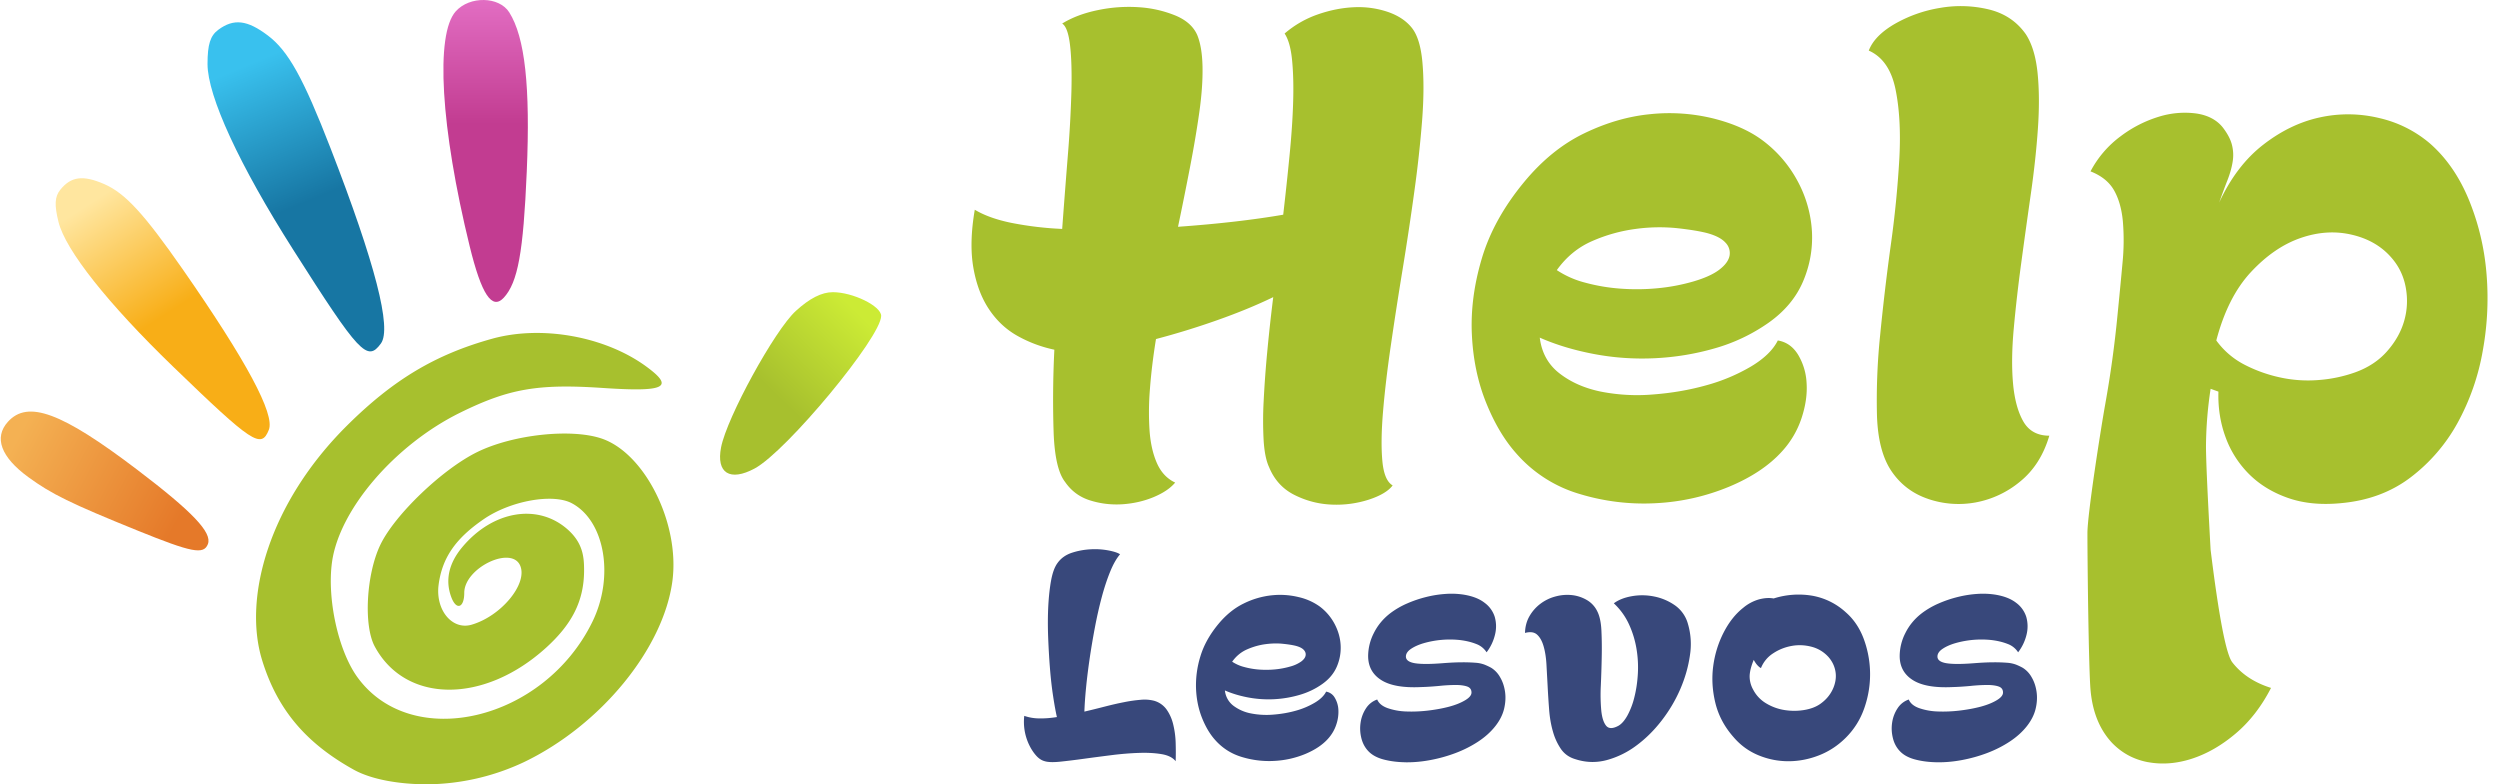
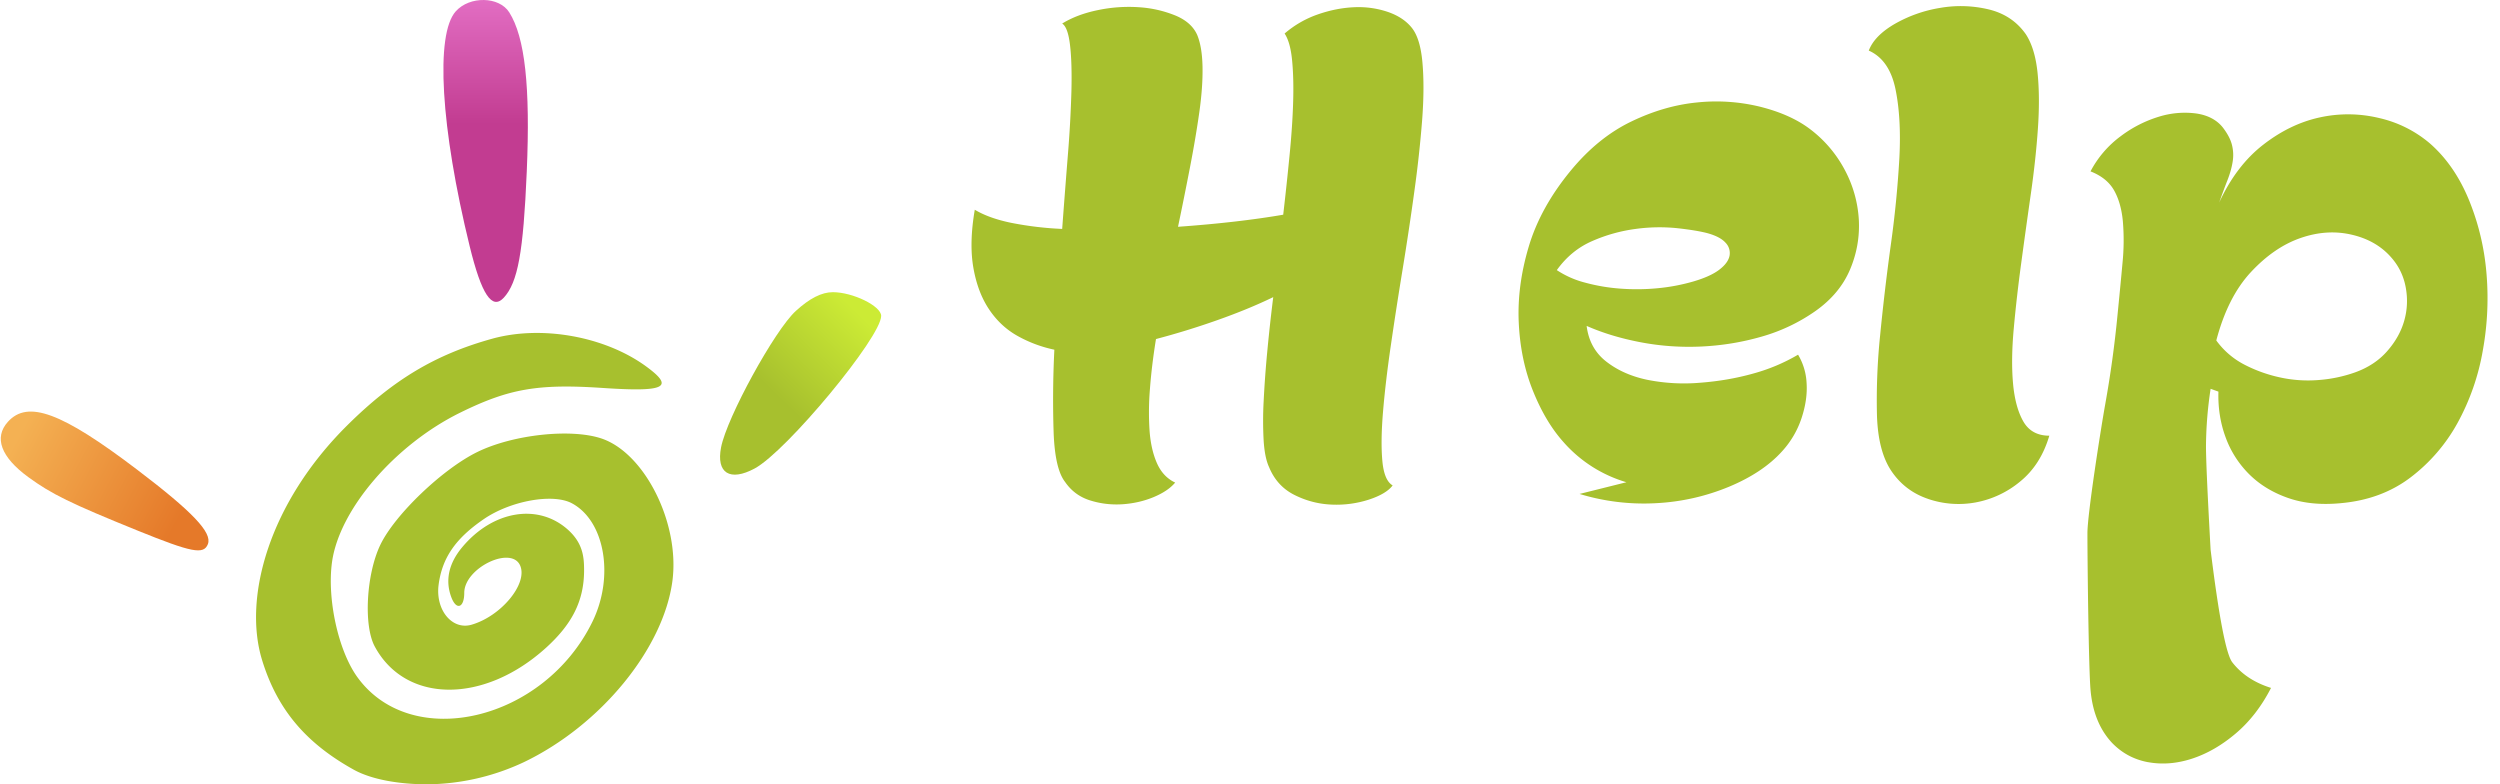
<svg xmlns="http://www.w3.org/2000/svg" viewBox="0 0 102 32">
  <defs>
    <linearGradient x1="50%" y1="0%" x2="50%" y2="40.841%" id="a">
      <stop stop-color="#E36FC4" offset="0%" />
      <stop stop-color="#C23C91" offset="100%" />
    </linearGradient>
    <linearGradient x1="42.128%" y1="8.794%" x2="52.236%" y2="53.753%" id="b">
      <stop stop-color="#39C1EE" offset="0%" />
      <stop stop-color="#1776A3" offset="100%" />
    </linearGradient>
    <linearGradient x1="44.868%" y1="5.631%" x2="52.794%" y2="50%" id="c">
      <stop stop-color="#FFE69F" offset="0%" />
      <stop stop-color="#F8AE17" offset="100%" />
    </linearGradient>
    <linearGradient x1="73.209%" y1="0%" x2="31.062%" y2="50%" id="d">
      <stop stop-color="#CCEB35" offset="0%" />
      <stop stop-color="#A7C02E" offset="100%" />
    </linearGradient>
    <linearGradient x1="6.94%" y1="34.395%" x2="88.886%" y2="65.688%" id="e">
      <stop stop-color="#F4B153" offset="0%" />
      <stop stop-color="#E57929" offset="100%" />
    </linearGradient>
  </defs>
  <g fill="none" fill-rule="evenodd">
    <path d="M19.162 10.042c.483 1.976.913 2.624 1.394 2.102.573-.625.796-1.85.936-5.148.148-3.467-.073-5.478-.715-6.493-.412-.652-1.613-.675-2.181-.042-.842.936-.617 4.749.566 9.581Z" fill="url(#a)" />
-     <path d="M8.909 1.213c-.33.244-.442.6-.442 1.399 0 1.309 1.295 4.116 3.498 7.58 2.697 4.242 3.02 4.587 3.576 3.822.45-.617-.23-3.255-2.052-7.959-1.115-2.876-1.726-3.977-2.56-4.606-.841-.636-1.392-.7-2.02-.236" fill="url(#b)" />
-     <path d="M3.78 6.888c-.292.22-.392.542-.392 1.263 0 1.183 1.15 3.718 3.104 6.848 2.393 3.832 2.678 4.143 3.172 3.453.399-.558-.204-2.94-1.82-7.19-.99-2.599-1.532-3.593-2.27-4.161-.748-.574-1.237-.633-1.794-.213" fill="url(#c)" transform="rotate(-14 6.586 12.679)" />
    <path d="M29.42 18.251c-.205 1.052.36 1.407 1.372.862 1.3-.7 5.16-5.355 5.16-6.225 0-.401-1.154-.967-1.972-.967-.453 0-.944.248-1.51.765-.862.785-2.813 4.345-3.05 5.565Z" fill="url(#d)" />
    <path d="M14.175 17.347c-3.201 3.171-4.264 7.035-3.482 9.583.642 2.093 1.862 3.427 3.734 4.47.747.416 1.894.6 3.012.6a9.45 9.45 0 0 0 3.939-.906c3.129-1.503 5.687-4.624 6.056-7.387.313-2.35-1.127-5.235-2.907-5.821-1.246-.41-3.59-.156-5.04.55-1.427.694-3.385 2.567-3.973 3.802-.57 1.196-.684 3.281-.226 4.134 1.253 2.334 4.452 2.359 6.993.054 1.03-.936 1.55-1.878 1.55-3.16 0-.528-.042-1.106-.668-1.662-1.215-1.079-3.053-.772-4.301.718-.557.665-.708 1.364-.443 2.057.205.534.523.42.523-.19 0-1.028 1.958-1.96 2.291-1.09.286.746-.8 2.046-1.997 2.39-.793.227-1.476-.607-1.34-1.635.145-1.095.689-1.884 1.844-2.675 1.092-.748 2.815-1.058 3.59-.647 1.347.716 1.743 2.986.842 4.833-1.977 4.05-7.369 5.324-9.588 2.266-.779-1.073-1.246-3.19-1.037-4.7.297-2.142 2.56-4.78 5.227-6.094 1.99-.98 3.17-1.185 5.796-1.01 2.561.173 2.96-.014 1.826-.853-1.678-1.244-4.283-1.72-6.32-1.153-2.31.642-4.023 1.666-5.901 3.526Z" fill="#A7C02E" />
    <path d="M.32 17.212c-.576.64-.284 1.434.827 2.249.948.694 1.74 1.082 4.445 2.178 2.243.909 2.717 1 2.89.561.183-.47-.626-1.321-2.89-3.04-3.082-2.341-4.46-2.85-5.272-1.948" fill="url(#e)" />
    <g fill-rule="nonzero">
-       <path d="M54.34 20.588a4.316 4.316 0 0 0 1.508-.203c.474-.155.798-.348.972-.58-.232-.135-.372-.469-.42-1-.049-.532-.04-1.203.028-2.015s.174-1.715.32-2.71c.144-.996.304-2.025.478-3.088.174-1.063.333-2.12.478-3.174a48.46 48.46 0 0 0 .319-2.914c.068-.889.072-1.666.014-2.333-.057-.667-.202-1.145-.434-1.435-.232-.29-.561-.507-.986-.652a3.727 3.727 0 0 0-1.363-.189c-.483.02-.976.116-1.479.29a4.175 4.175 0 0 0-1.363.783c.155.232.257.594.305 1.087.048.493.063 1.063.043 1.71-.019.648-.067 1.368-.145 2.16-.077.792-.164 1.604-.26 2.435-1.238.213-2.668.377-4.292.493.174-.831.338-1.648.493-2.45.155-.802.28-1.546.377-2.232.097-.686.14-1.3.13-1.84-.01-.542-.082-.977-.217-1.305-.155-.348-.454-.614-.899-.797a4.735 4.735 0 0 0-1.479-.334 6.143 6.143 0 0 0-1.667.116c-.57.116-1.058.3-1.464.55.155.098.261.387.319.87.058.484.077 1.112.058 1.885a48.1 48.1 0 0 1-.145 2.609c-.077.966-.155 1.971-.232 3.015a13.717 13.717 0 0 1-2.073-.247c-.609-.125-1.107-.304-1.493-.536-.155.909-.174 1.696-.058 2.363.116.667.328 1.232.638 1.696.309.464.695.826 1.16 1.087.463.26.966.45 1.507.565a40.99 40.99 0 0 0-.029 3.406c.039.976.193 1.638.464 1.986.251.367.59.619 1.015.754.425.135.865.188 1.32.16.453-.03.879-.126 1.275-.29.396-.165.69-.363.884-.595-.328-.154-.575-.415-.74-.783-.163-.367-.265-.806-.304-1.319a11.524 11.524 0 0 1 .015-1.724c.048-.638.13-1.315.246-2.03a31.64 31.64 0 0 0 2.494-.768c.85-.3 1.614-.614 2.29-.942a72.277 72.277 0 0 0-.246 2.247 44.347 44.347 0 0 0-.145 2 14.823 14.823 0 0 0 0 1.609c.03.464.102.821.218 1.072.212.522.56.904 1.043 1.145.484.242.991.372 1.523.392Zm10.105-.435a8.997 8.997 0 0 0 3.117.377 8.948 8.948 0 0 0 2.972-.667c.928-.386 1.653-.87 2.175-1.45a3.75 3.75 0 0 0 .797-1.362c.165-.502.232-.976.203-1.42a2.477 2.477 0 0 0-.348-1.16c-.203-.329-.478-.522-.826-.58-.193.387-.556.74-1.087 1.058a7.472 7.472 0 0 1-1.827.769c-.686.193-1.411.318-2.175.376a7.668 7.668 0 0 1-2.13-.116c-.658-.135-1.219-.381-1.682-.739-.464-.357-.735-.845-.812-1.464.657.29 1.391.512 2.203.667.812.155 1.639.213 2.48.174.84-.039 1.662-.174 2.464-.406a7.265 7.265 0 0 0 2.19-1.043c.656-.464 1.125-1.025 1.405-1.682s.401-1.338.363-2.044a4.9 4.9 0 0 0-.58-2.043 5.023 5.023 0 0 0-1.45-1.682c-.522-.386-1.189-.681-2-.884a7.524 7.524 0 0 0-2.567-.174c-.898.087-1.797.348-2.696.783-.899.435-1.716 1.097-2.45 1.986-.831 1.005-1.406 2.043-1.725 3.116-.32 1.073-.455 2.111-.406 3.116.048 1.005.241 1.928.58 2.769.338.84.749 1.531 1.232 2.073a5.468 5.468 0 0 0 2.58 1.652Zm3.175-8.392a8.908 8.908 0 0 1-1.522.014 7.544 7.544 0 0 1-1.435-.246 3.797 3.797 0 0 1-1.145-.508c.386-.54.87-.937 1.45-1.188a6.537 6.537 0 0 1 1.768-.493 7.172 7.172 0 0 1 1.696-.03c.532.059.943.127 1.233.204.347.096.594.227.739.391a.6.6 0 0 1 .16.536c-.04.194-.18.382-.421.566-.242.183-.594.343-1.058.478a7.854 7.854 0 0 1-1.465.276Zm11.047 8.595a3.84 3.84 0 0 0 1.929.145 3.968 3.968 0 0 0 1.826-.855c.56-.455.957-1.078 1.19-1.87-.484 0-.837-.193-1.06-.58-.221-.386-.362-.903-.42-1.55-.058-.648-.048-1.397.03-2.248.077-.85.178-1.739.304-2.667.125-.927.256-1.865.391-2.812.136-.947.232-1.84.29-2.681.058-.84.053-1.595-.014-2.261-.068-.667-.227-1.194-.479-1.58-.367-.522-.874-.86-1.522-1.015a4.902 4.902 0 0 0-1.986-.058 5.495 5.495 0 0 0-1.841.652c-.551.32-.904.682-1.059 1.088.561.25.923.773 1.088 1.565.164.792.217 1.734.16 2.826a42.74 42.74 0 0 1-.349 3.537 94.402 94.402 0 0 0-.435 3.682 25.934 25.934 0 0 0-.13 3.261c.029.986.227 1.75.594 2.29.368.541.865.918 1.493 1.13Zm8.974 10.74c.58.107 1.18.058 1.798-.144.619-.203 1.213-.546 1.783-1.03.57-.483 1.049-1.101 1.436-1.855-.677-.212-1.204-.56-1.58-1.044-.252-.322-.547-1.852-.885-4.59-.132-2.37-.195-3.807-.188-4.31.01-.753.072-1.507.188-2.26l.319.115c-.02.658.077 1.276.29 1.856a4.1 4.1 0 0 0 .957 1.507c.425.425.952.75 1.58.971.628.223 1.348.295 2.16.218 1.102-.097 2.05-.445 2.842-1.044a7.045 7.045 0 0 0 1.928-2.232 9.492 9.492 0 0 0 1.03-2.957 11.94 11.94 0 0 0 .144-3.203 10.068 10.068 0 0 0-.725-2.972c-.386-.927-.908-1.681-1.566-2.26a4.843 4.843 0 0 0-2.073-1.044 5.39 5.39 0 0 0-2.42-.03c-.813.174-1.586.547-2.32 1.117-.735.57-1.334 1.357-1.798 2.362.116-.328.227-.628.333-.898.107-.271.18-.527.218-.769a1.678 1.678 0 0 0-.03-.695c-.057-.223-.183-.46-.376-.71-.251-.31-.614-.498-1.087-.566a3.563 3.563 0 0 0-1.508.13 5.008 5.008 0 0 0-1.566.798 4.22 4.22 0 0 0-1.232 1.435c.444.174.763.43.957.768.193.338.314.759.362 1.261a9.26 9.26 0 0 1-.014 1.71c-.058.638-.126 1.344-.203 2.117a44.856 44.856 0 0 1-.508 3.681c-.163.91-.72 4.433-.72 5.226 0 1.13.049 5.486.126 6.385.077.898.367 1.618.87 2.16.406.424.899.69 1.478.797ZM94.658 15.5a5.339 5.339 0 0 1-1.565-.087 5.833 5.833 0 0 1-1.494-.522 3.266 3.266 0 0 1-1.174-1c.31-1.179.778-2.106 1.406-2.783.628-.676 1.3-1.14 2.015-1.391.716-.251 1.411-.3 2.088-.145.677.154 1.218.464 1.624.927.309.348.507.754.594 1.218.087.464.068.918-.058 1.363-.125.444-.357.86-.696 1.246-.338.387-.778.677-1.319.87a5.682 5.682 0 0 1-1.42.304Z" fill="#A7C02E" />
-       <path d="M42.628 31.058c.132.041.34.047.623.019.284-.03.604-.068.962-.118.357-.049.733-.098 1.128-.148.394-.05.766-.08 1.115-.092.35-.013.66.004.931.049s.464.142.58.29c.008-.239.008-.49 0-.753a3.6 3.6 0 0 0-.1-.747 1.764 1.764 0 0 0-.27-.61.943.943 0 0 0-.518-.359 1.59 1.59 0 0 0-.543-.037 5.8 5.8 0 0 0-.69.1c-.247.048-.505.108-.777.178-.27.07-.546.138-.826.204.009-.272.031-.597.068-.975.037-.379.087-.778.148-1.198.062-.42.134-.845.216-1.277.082-.432.175-.84.277-1.222.103-.383.216-.727.34-1.031.123-.304.258-.543.406-.716-.082-.058-.234-.109-.456-.154a2.983 2.983 0 0 0-.734-.05c-.267.013-.526.06-.776.142-.25.083-.446.223-.586.42-.115.156-.201.389-.259.697-.057.309-.096.66-.117 1.056-.02.395-.022.812-.006 1.253.017.44.041.868.074 1.283.033.416.076.799.13 1.148.053.35.104.632.154.846-.255.041-.496.06-.722.055a1.876 1.876 0 0 1-.61-.104 2.17 2.17 0 0 0 .185 1.154c.082.177.179.329.29.456.11.128.232.208.363.241Zm8.039-.173a3.82 3.82 0 0 0 1.325.16 3.8 3.8 0 0 0 1.264-.283c.394-.165.702-.37.924-.617.156-.173.27-.367.34-.58a1.61 1.61 0 0 0 .086-.605 1.056 1.056 0 0 0-.148-.494.498.498 0 0 0-.352-.247c-.082.165-.236.315-.462.45a3.174 3.174 0 0 1-.777.328c-.291.082-.6.135-.924.16a3.256 3.256 0 0 1-.906-.05 1.72 1.72 0 0 1-.715-.314.893.893 0 0 1-.346-.623c.28.123.592.218.937.284a4.502 4.502 0 0 0 2.102-.1c.341-.098.652-.246.931-.444.28-.197.479-.436.598-.715.119-.28.17-.57.154-.87-.016-.301-.099-.591-.247-.87a2.138 2.138 0 0 0-.616-.717 2.389 2.389 0 0 0-.85-.376 3.194 3.194 0 0 0-1.092-.074 3.365 3.365 0 0 0-1.146.333c-.382.185-.73.467-1.042.845-.353.428-.598.87-.733 1.327a3.975 3.975 0 0 0-.173 1.327c.02.428.103.821.247 1.18.144.357.318.651.524.882.296.337.661.572 1.097.703Zm1.35-3.573c-.218.02-.434.022-.647.006a3.203 3.203 0 0 1-.61-.105 1.613 1.613 0 0 1-.488-.216c.165-.23.37-.4.617-.506.246-.107.497-.177.752-.21.254-.033.495-.037.72-.012.227.024.402.053.525.086.148.041.253.097.314.167.062.07.084.146.068.228-.016.082-.076.163-.179.24a1.4 1.4 0 0 1-.45.205 3.335 3.335 0 0 1-.622.117Zm5.344 3.79c.321.003.656-.027 1.005-.093.35-.066.688-.16 1.017-.284.329-.124.635-.278.919-.463.283-.185.52-.397.708-.636.181-.23.3-.467.358-.71.057-.242.07-.475.037-.697-.033-.222-.1-.42-.203-.592a1.055 1.055 0 0 0-.364-.383 2.42 2.42 0 0 0-.278-.13 1.312 1.312 0 0 0-.363-.074 6.683 6.683 0 0 0-.543-.018c-.213 0-.48.012-.8.037-.51.04-.886.04-1.129 0-.242-.041-.364-.132-.364-.272 0-.115.07-.22.21-.315.14-.094.316-.172.53-.234a3.887 3.887 0 0 1 1.467-.124c.247.03.466.083.66.16a.851.851 0 0 1 .425.34 1.91 1.91 0 0 0 .345-.728 1.402 1.402 0 0 0-.012-.716 1.138 1.138 0 0 0-.42-.58c-.213-.165-.505-.276-.875-.333a3.296 3.296 0 0 0-.708-.025 4.482 4.482 0 0 0-.79.124 4.873 4.873 0 0 0-.782.265 3.336 3.336 0 0 0-.69.401c-.288.222-.51.49-.666.802a2.084 2.084 0 0 0-.235.939c0 .427.177.755.53.98.354.227.892.324 1.616.29.254-.007.507-.024.758-.048a6.88 6.88 0 0 1 .665-.038c.193 0 .35.021.469.062.119.041.179.124.179.247 0 .107-.087.212-.26.315-.172.103-.388.19-.647.26-.258.069-.546.122-.862.16-.317.037-.617.049-.9.037a2.553 2.553 0 0 1-.752-.136c-.218-.078-.36-.196-.426-.352a.887.887 0 0 0-.456.358 1.427 1.427 0 0 0-.222.586c-.033.218-.02.436.037.654.058.219.165.402.32.55.149.14.354.243.617.308.263.066.555.101.875.105Zm6.905-.13c.427.14.852.154 1.276.043a3.572 3.572 0 0 0 1.208-.586c.382-.28.729-.622 1.041-1.025.313-.403.567-.833.765-1.29.197-.457.328-.917.394-1.382a2.916 2.916 0 0 0-.086-1.29 1.366 1.366 0 0 0-.53-.747 2.233 2.233 0 0 0-.845-.358 2.432 2.432 0 0 0-.912-.012c-.3.053-.544.15-.733.29.263.247.468.53.616.851.148.321.25.655.308 1 .058.346.076.69.056 1.031-.02.341-.068.658-.142.95a3.08 3.08 0 0 1-.284.747c-.115.206-.238.346-.37.42-.23.123-.396.121-.499-.006-.103-.128-.168-.334-.197-.617a7.135 7.135 0 0 1-.019-1.006c.017-.387.03-.774.037-1.16a15.8 15.8 0 0 0-.012-1.093c-.016-.342-.074-.607-.172-.796a1.063 1.063 0 0 0-.426-.457 1.533 1.533 0 0 0-.598-.198 1.811 1.811 0 0 0-.66.05 1.77 1.77 0 0 0-.616.29 1.683 1.683 0 0 0-.456.506c-.119.202-.183.434-.19.697.213-.057.377-.035.492.068.115.103.204.26.265.47.062.21.101.456.118.74l.049.901c.016.317.037.636.061.957.025.32.076.617.155.888a2.4 2.4 0 0 0 .326.71c.14.202.333.34.58.414Zm8.698.086c.423 0 .84-.08 1.25-.24.412-.161.777-.402 1.098-.723.345-.345.598-.753.758-1.222a4.16 4.16 0 0 0-.03-2.808c-.165-.44-.408-.8-.728-1.08a2.73 2.73 0 0 0-1.368-.679 3.353 3.353 0 0 0-1.578.111c-.181-.033-.38-.02-.598.037a1.748 1.748 0 0 0-.647.346c-.313.247-.578.582-.796 1.006-.217.424-.36.88-.425 1.37-.066.49-.037.99.086 1.5.124.51.37.975.74 1.395.28.329.616.576 1.01.74.395.165.804.247 1.228.247Zm.659-2.092c-.263.045-.53.047-.801.006a2.07 2.07 0 0 1-.758-.272 1.397 1.397 0 0 1-.537-.567 1.098 1.098 0 0 1-.141-.58c.012-.182.067-.391.166-.63.05.09.1.165.154.222.054.058.1.095.142.111a1.27 1.27 0 0 1 .493-.598c.23-.153.48-.253.752-.303.271-.05.542-.039.814.031.27.07.5.208.69.414.123.14.21.294.259.462.05.17.06.34.03.513a1.38 1.38 0 0 1-.197.506c-.102.164-.24.308-.413.432-.172.123-.39.208-.653.253Zm5.425 2.135c.32.004.655-.026 1.005-.092.349-.066.688-.16 1.017-.284.328-.124.635-.278.918-.463.284-.185.52-.397.709-.636.18-.23.3-.467.357-.71.058-.242.07-.475.037-.697-.033-.222-.1-.42-.203-.592a1.055 1.055 0 0 0-.364-.383 2.42 2.42 0 0 0-.277-.13 1.312 1.312 0 0 0-.364-.074 6.683 6.683 0 0 0-.542-.018c-.214 0-.48.012-.801.037-.51.04-.886.04-1.128 0-.243-.041-.364-.132-.364-.272 0-.115.07-.22.21-.315.14-.094.316-.172.53-.234a3.887 3.887 0 0 1 1.467-.124c.246.03.466.083.66.16a.851.851 0 0 1 .424.34 1.91 1.91 0 0 0 .346-.728 1.402 1.402 0 0 0-.013-.716 1.138 1.138 0 0 0-.419-.58c-.214-.165-.505-.276-.875-.333a3.296 3.296 0 0 0-.709-.025 4.482 4.482 0 0 0-.789.124 4.873 4.873 0 0 0-.783.265 3.336 3.336 0 0 0-.69.401c-.288.222-.51.49-.666.802a2.084 2.084 0 0 0-.234.939c0 .427.177.755.53.98.353.227.892.324 1.615.29.255-.007.507-.024.758-.048a6.88 6.88 0 0 1 .666-.038c.193 0 .35.021.468.062.12.041.179.124.179.247 0 .107-.086.212-.259.315-.172.103-.388.19-.647.26-.259.069-.547.122-.863.16-.316.037-.616.049-.9.037a2.553 2.553 0 0 1-.752-.136c-.218-.078-.36-.196-.425-.352a.887.887 0 0 0-.456.358 1.427 1.427 0 0 0-.222.586c-.033.218-.02.436.037.654.057.219.164.402.32.55.148.14.354.243.617.308.263.066.554.101.875.105Z" fill="#38487B" />
+       <path d="M54.34 20.588a4.316 4.316 0 0 0 1.508-.203c.474-.155.798-.348.972-.58-.232-.135-.372-.469-.42-1-.049-.532-.04-1.203.028-2.015s.174-1.715.32-2.71c.144-.996.304-2.025.478-3.088.174-1.063.333-2.12.478-3.174a48.46 48.46 0 0 0 .319-2.914c.068-.889.072-1.666.014-2.333-.057-.667-.202-1.145-.434-1.435-.232-.29-.561-.507-.986-.652a3.727 3.727 0 0 0-1.363-.189c-.483.02-.976.116-1.479.29a4.175 4.175 0 0 0-1.363.783c.155.232.257.594.305 1.087.048.493.063 1.063.043 1.71-.019.648-.067 1.368-.145 2.16-.077.792-.164 1.604-.26 2.435-1.238.213-2.668.377-4.292.493.174-.831.338-1.648.493-2.45.155-.802.28-1.546.377-2.232.097-.686.14-1.3.13-1.84-.01-.542-.082-.977-.217-1.305-.155-.348-.454-.614-.899-.797a4.735 4.735 0 0 0-1.479-.334 6.143 6.143 0 0 0-1.667.116c-.57.116-1.058.3-1.464.55.155.098.261.387.319.87.058.484.077 1.112.058 1.885a48.1 48.1 0 0 1-.145 2.609c-.077.966-.155 1.971-.232 3.015a13.717 13.717 0 0 1-2.073-.247c-.609-.125-1.107-.304-1.493-.536-.155.909-.174 1.696-.058 2.363.116.667.328 1.232.638 1.696.309.464.695.826 1.16 1.087.463.26.966.45 1.507.565a40.99 40.99 0 0 0-.029 3.406c.039.976.193 1.638.464 1.986.251.367.59.619 1.015.754.425.135.865.188 1.32.16.453-.03.879-.126 1.275-.29.396-.165.69-.363.884-.595-.328-.154-.575-.415-.74-.783-.163-.367-.265-.806-.304-1.319a11.524 11.524 0 0 1 .015-1.724c.048-.638.13-1.315.246-2.03a31.64 31.64 0 0 0 2.494-.768c.85-.3 1.614-.614 2.29-.942a72.277 72.277 0 0 0-.246 2.247 44.347 44.347 0 0 0-.145 2 14.823 14.823 0 0 0 0 1.609c.03.464.102.821.218 1.072.212.522.56.904 1.043 1.145.484.242.991.372 1.523.392Zm10.105-.435a8.997 8.997 0 0 0 3.117.377 8.948 8.948 0 0 0 2.972-.667c.928-.386 1.653-.87 2.175-1.45a3.75 3.75 0 0 0 .797-1.362c.165-.502.232-.976.203-1.42a2.477 2.477 0 0 0-.348-1.16a7.472 7.472 0 0 1-1.827.769c-.686.193-1.411.318-2.175.376a7.668 7.668 0 0 1-2.13-.116c-.658-.135-1.219-.381-1.682-.739-.464-.357-.735-.845-.812-1.464.657.29 1.391.512 2.203.667.812.155 1.639.213 2.48.174.84-.039 1.662-.174 2.464-.406a7.265 7.265 0 0 0 2.19-1.043c.656-.464 1.125-1.025 1.405-1.682s.401-1.338.363-2.044a4.9 4.9 0 0 0-.58-2.043 5.023 5.023 0 0 0-1.45-1.682c-.522-.386-1.189-.681-2-.884a7.524 7.524 0 0 0-2.567-.174c-.898.087-1.797.348-2.696.783-.899.435-1.716 1.097-2.45 1.986-.831 1.005-1.406 2.043-1.725 3.116-.32 1.073-.455 2.111-.406 3.116.048 1.005.241 1.928.58 2.769.338.84.749 1.531 1.232 2.073a5.468 5.468 0 0 0 2.58 1.652Zm3.175-8.392a8.908 8.908 0 0 1-1.522.014 7.544 7.544 0 0 1-1.435-.246 3.797 3.797 0 0 1-1.145-.508c.386-.54.87-.937 1.45-1.188a6.537 6.537 0 0 1 1.768-.493 7.172 7.172 0 0 1 1.696-.03c.532.059.943.127 1.233.204.347.096.594.227.739.391a.6.6 0 0 1 .16.536c-.04.194-.18.382-.421.566-.242.183-.594.343-1.058.478a7.854 7.854 0 0 1-1.465.276Zm11.047 8.595a3.84 3.84 0 0 0 1.929.145 3.968 3.968 0 0 0 1.826-.855c.56-.455.957-1.078 1.19-1.87-.484 0-.837-.193-1.06-.58-.221-.386-.362-.903-.42-1.55-.058-.648-.048-1.397.03-2.248.077-.85.178-1.739.304-2.667.125-.927.256-1.865.391-2.812.136-.947.232-1.84.29-2.681.058-.84.053-1.595-.014-2.261-.068-.667-.227-1.194-.479-1.58-.367-.522-.874-.86-1.522-1.015a4.902 4.902 0 0 0-1.986-.058 5.495 5.495 0 0 0-1.841.652c-.551.32-.904.682-1.059 1.088.561.25.923.773 1.088 1.565.164.792.217 1.734.16 2.826a42.74 42.74 0 0 1-.349 3.537 94.402 94.402 0 0 0-.435 3.682 25.934 25.934 0 0 0-.13 3.261c.029.986.227 1.75.594 2.29.368.541.865.918 1.493 1.13Zm8.974 10.74c.58.107 1.18.058 1.798-.144.619-.203 1.213-.546 1.783-1.03.57-.483 1.049-1.101 1.436-1.855-.677-.212-1.204-.56-1.58-1.044-.252-.322-.547-1.852-.885-4.59-.132-2.37-.195-3.807-.188-4.31.01-.753.072-1.507.188-2.26l.319.115c-.02.658.077 1.276.29 1.856a4.1 4.1 0 0 0 .957 1.507c.425.425.952.75 1.58.971.628.223 1.348.295 2.16.218 1.102-.097 2.05-.445 2.842-1.044a7.045 7.045 0 0 0 1.928-2.232 9.492 9.492 0 0 0 1.03-2.957 11.94 11.94 0 0 0 .144-3.203 10.068 10.068 0 0 0-.725-2.972c-.386-.927-.908-1.681-1.566-2.26a4.843 4.843 0 0 0-2.073-1.044 5.39 5.39 0 0 0-2.42-.03c-.813.174-1.586.547-2.32 1.117-.735.57-1.334 1.357-1.798 2.362.116-.328.227-.628.333-.898.107-.271.18-.527.218-.769a1.678 1.678 0 0 0-.03-.695c-.057-.223-.183-.46-.376-.71-.251-.31-.614-.498-1.087-.566a3.563 3.563 0 0 0-1.508.13 5.008 5.008 0 0 0-1.566.798 4.22 4.22 0 0 0-1.232 1.435c.444.174.763.43.957.768.193.338.314.759.362 1.261a9.26 9.26 0 0 1-.014 1.71c-.058.638-.126 1.344-.203 2.117a44.856 44.856 0 0 1-.508 3.681c-.163.91-.72 4.433-.72 5.226 0 1.13.049 5.486.126 6.385.077.898.367 1.618.87 2.16.406.424.899.69 1.478.797ZM94.658 15.5a5.339 5.339 0 0 1-1.565-.087 5.833 5.833 0 0 1-1.494-.522 3.266 3.266 0 0 1-1.174-1c.31-1.179.778-2.106 1.406-2.783.628-.676 1.3-1.14 2.015-1.391.716-.251 1.411-.3 2.088-.145.677.154 1.218.464 1.624.927.309.348.507.754.594 1.218.087.464.068.918-.058 1.363-.125.444-.357.86-.696 1.246-.338.387-.778.677-1.319.87a5.682 5.682 0 0 1-1.42.304Z" fill="#A7C02E" />
    </g>
  </g>
</svg>